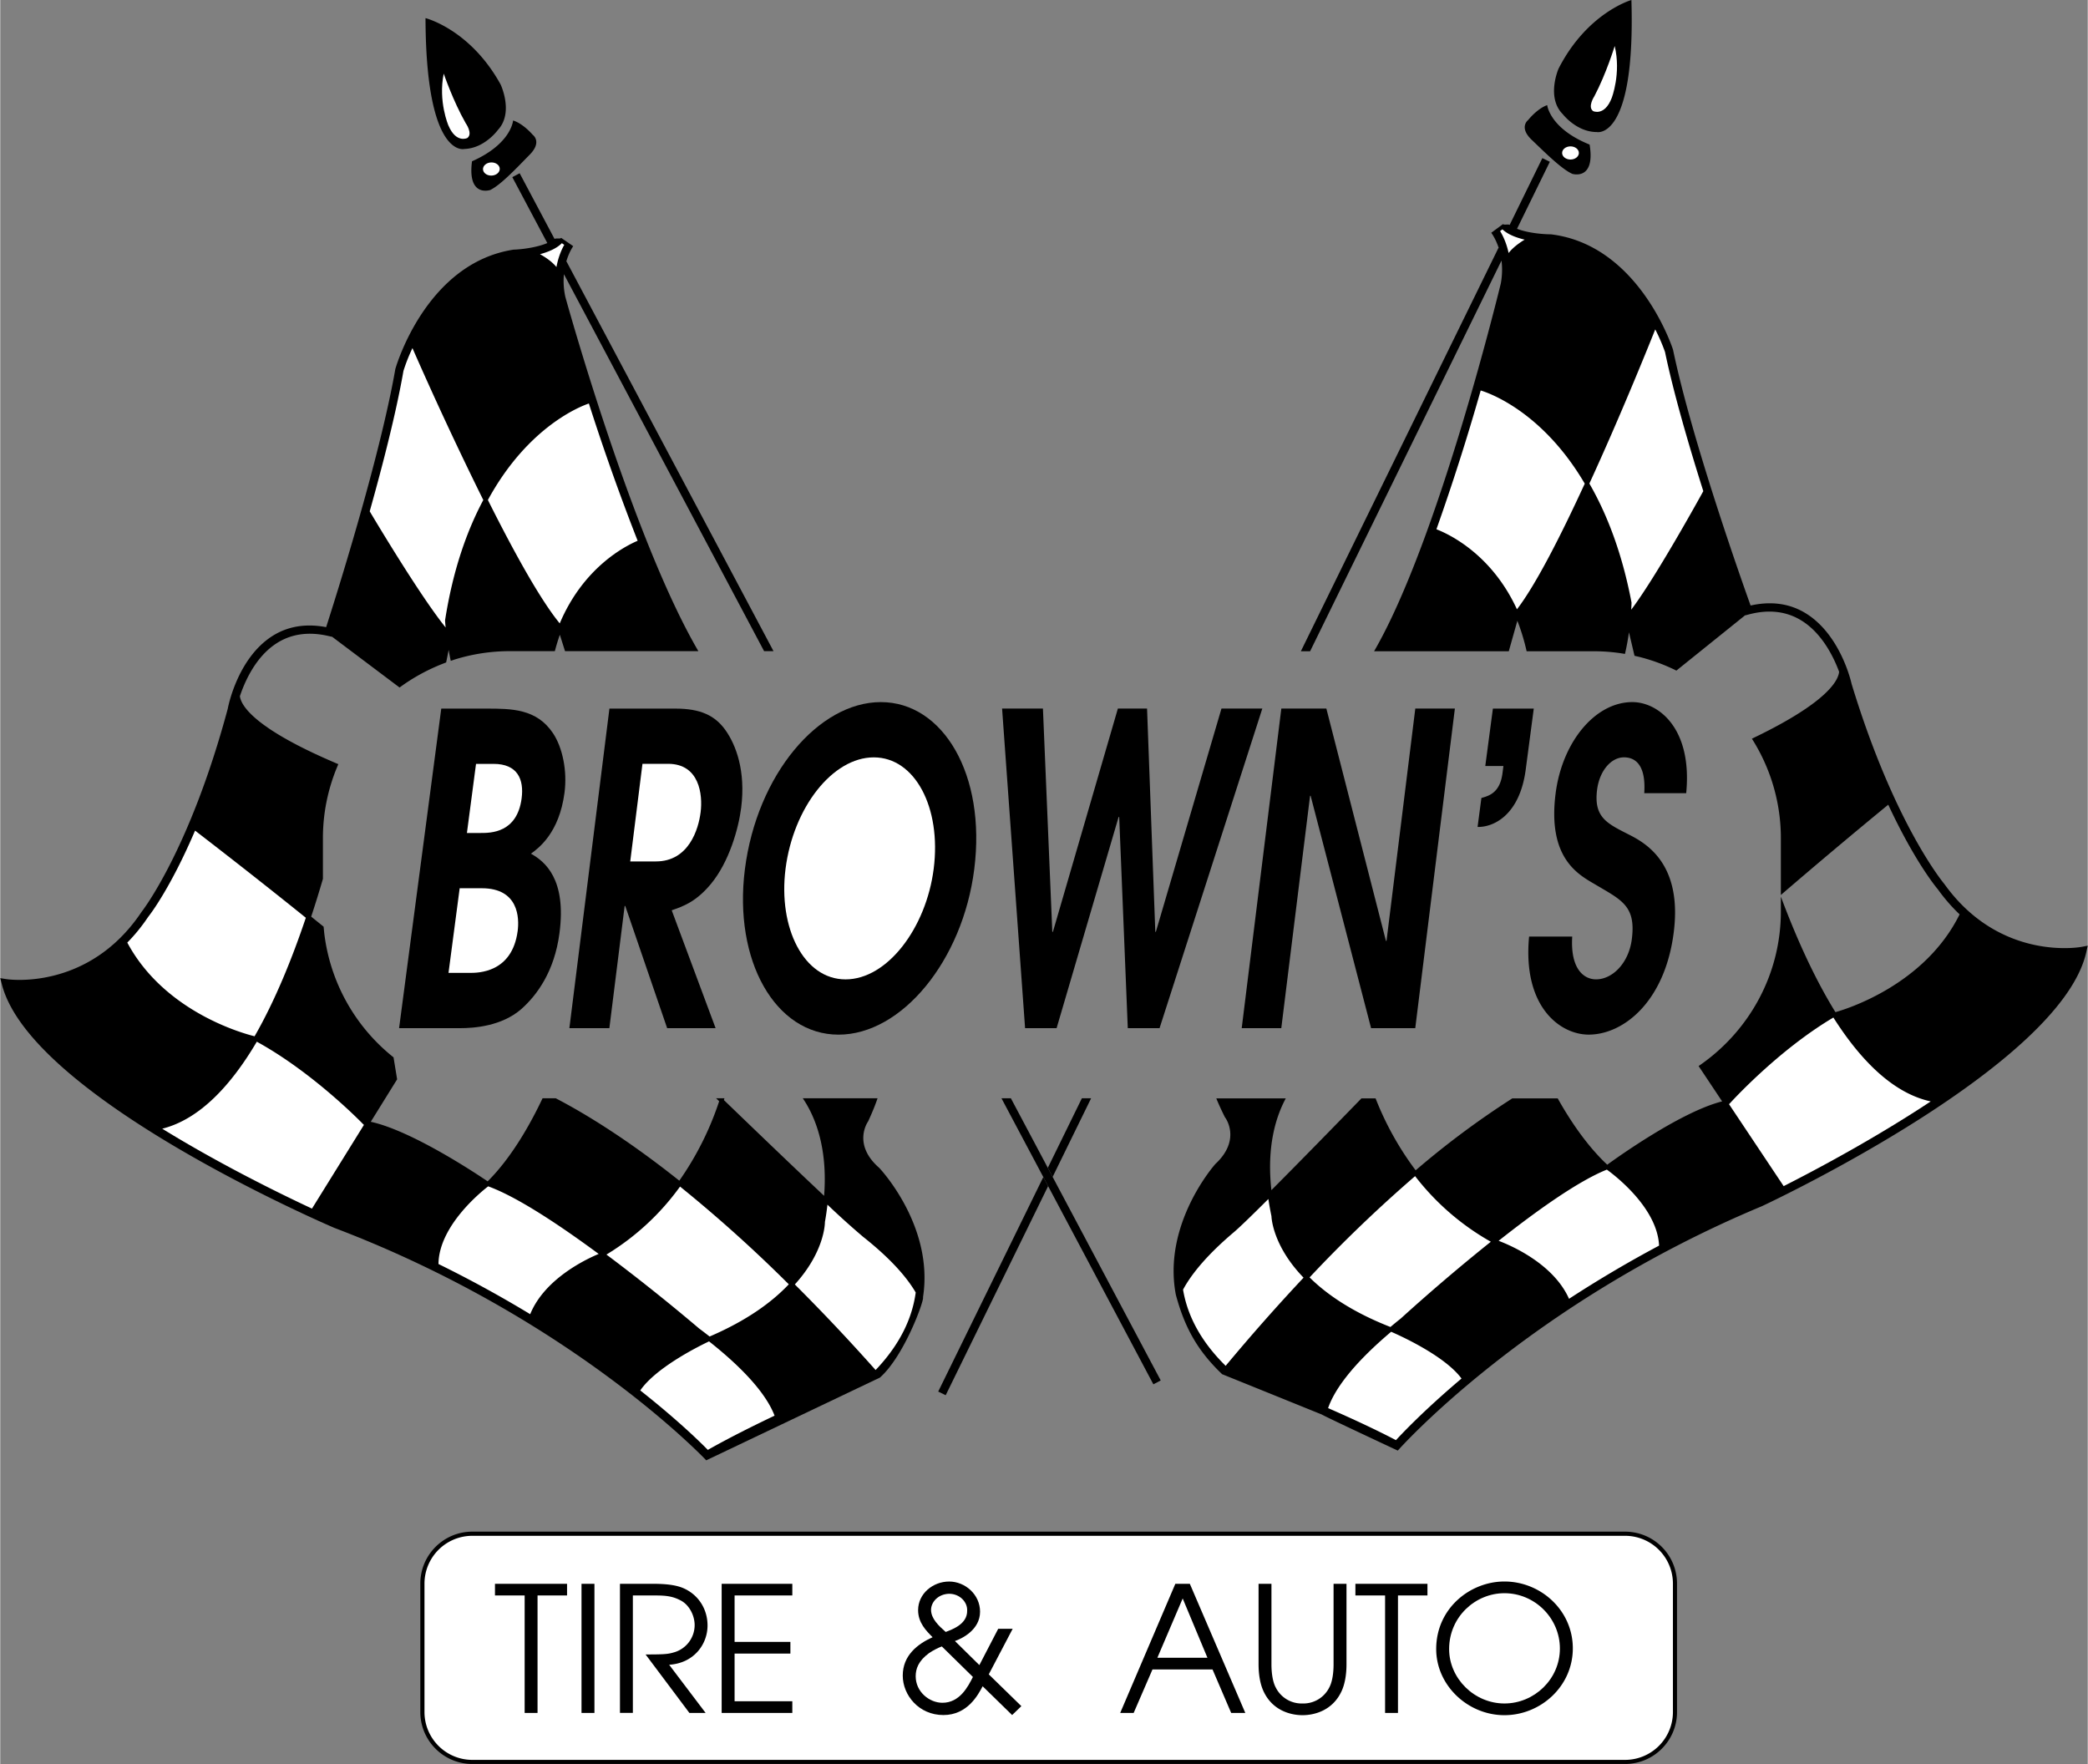
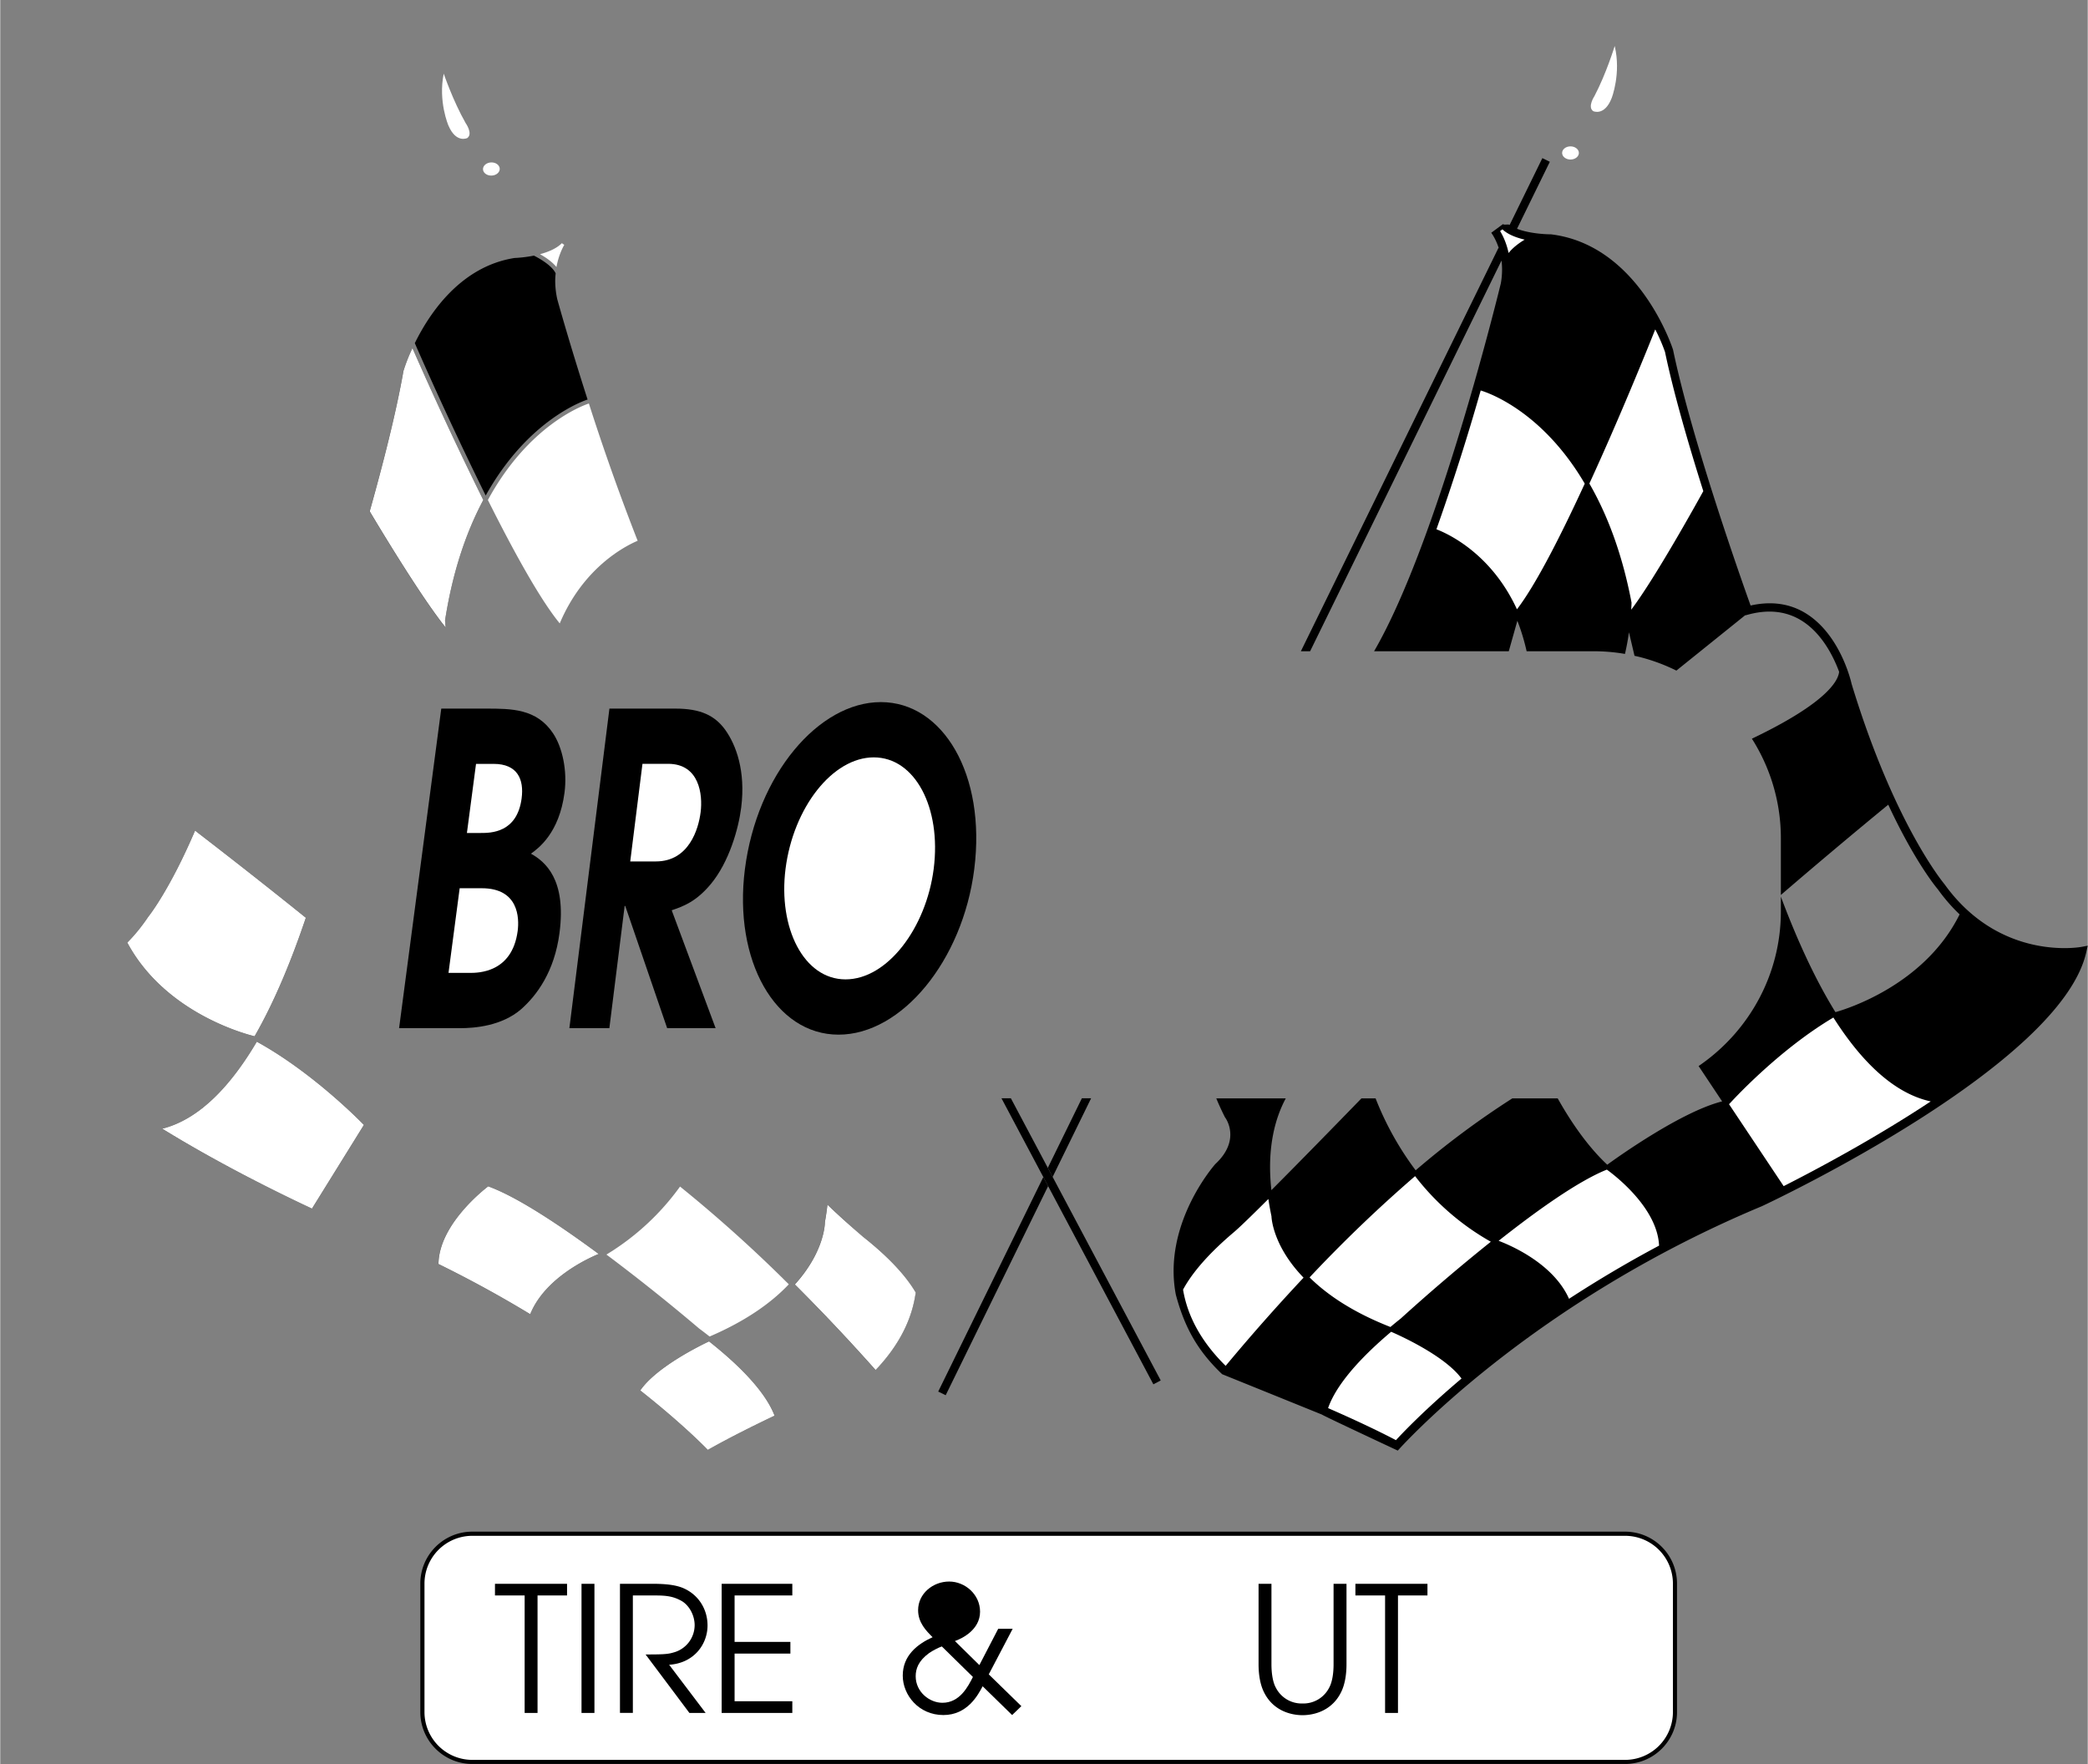
<svg xmlns="http://www.w3.org/2000/svg" width="2500" height="2112" viewBox="0 0 62.812 53.076">
  <rect x="0" y="0" width="62.812" height="53.076" fill="#808080" stroke="none" />
  <path d="M48.891 46.085H14.202c-.861 0-1.562.701-1.562 1.562v3.866c0 .861.701 1.562 1.562 1.562h34.689c.862 0 1.562-.701 1.562-1.562v-3.866a1.563 1.563 0 0 0-1.562-1.562z" />
  <path d="M12.765 51.514v-3.866a1.44 1.44 0 0 1 1.438-1.438h34.689a1.44 1.44 0 0 1 1.438 1.438v3.866a1.44 1.44 0 0 1-1.438 1.438h-34.69a1.44 1.44 0 0 1-1.437-1.438z" fill="#fff" />
  <path d="M30.028 49.008l-.567 1.092-.735-.724c.199-.068.756-.331.756-.882 0-.52-.452-.908-.929-.908-.494 0-.935.368-.935.861 0 .378.242.62.436.814-.452.205-.898.546-.898 1.155 0 .588.483 1.187 1.223 1.187.725 0 1.045-.609 1.181-.866l.887.866.278-.268-.981-.956.719-1.37h-.435z" />
-   <path d="M29.094 48.457c.011.415-.457.572-.646.646-.215-.189-.436-.399-.441-.661 0-.242.216-.478.541-.488.326-.001.556.251.546.503z" fill="#fff" />
-   <path d="M33.699 51.539h.405l.566-1.308h1.807l.561 1.308h.425l-1.669-3.885h-.436zM43.207 49.617c0 1.092.95 1.99 2.053 1.99 1.087 0 2.058-.866 2.058-2.011s-.966-2.011-2.058-2.011c-1.034 0-2.053.809-2.053 2.032zM26.449 35.14c-.801-.697-.362-1.358-.343-1.386l.006-.009.005-.01c.135-.293.223-.517.281-.69h-2.25c.353.52.756 1.453.642 2.936-.927-.871-2.143-2.04-3.016-2.882l.017-.054h-.252l.093.089a9.174 9.174 0 0 1-1.199 2.391c-1.511-1.201-2.758-1.979-3.719-2.48h-.396c-.344.729-.911 1.762-1.652 2.5-.309-.21-2.275-1.523-3.517-1.792l.793-1.278-.108-.661a5.628 5.628 0 0 1-2.087-3.754l-.017-.178-.374-.302c.128-.387.246-.769.353-1.137v-1.224c0-.746.148-1.458.415-2.111l.048-.116c-2.305-.972-2.835-1.635-2.94-1.954a.423.423 0 0 1-.021-.092c.155-.462.48-1.181 1.088-1.58.442-.291.969-.369 1.567-.232l.111.025.002-.005 2.036 1.532.106-.076a5.73 5.73 0 0 1 1.157-.624c.046-.018.092-.037.139-.054l.076-.378c.018.106.039.218.063.33l.121-.041a5.579 5.579 0 0 1 1.658-.251h1.353a6.25 6.25 0 0 1 .15-.494l.156.494h4.012c-2.002-3.427-3.982-10.584-4.001-10.654a2.195 2.195 0 0 1-.044-.688l6.023 11.342h.283L17.04 7.87l-.01.005c.086-.295.208-.465.211-.468l-.363-.25c-.025.039-.158.001-.199.033l-1.05-1.977-.221.117 1.053 1.983c-.332.141-.795.191-1.003.198h-.008l-.008.001c-2.6.403-3.514 3.448-3.554 3.591-.479 2.747-1.86 7.077-2.082 7.767-.621-.118-1.175-.025-1.647.286-1.029.678-1.304 2.118-1.313 2.168-1.149 4.273-2.576 6.09-2.596 6.116C2.647 29.834.214 29.465.189 29.461L0 29.431l.048.185c.864 3.37 9.627 7.167 10.005 7.329 7.167 2.721 11.19 6.994 11.19 6.994l5.225-2.489c.736-.649 1.346-2.348 1.297-2.417.335-2.137-1.288-3.864-1.316-3.893zM47.302 5.231s.701.216.521-.881c-1.204-.485-1.276-1.187-1.276-1.187-.306.108-.575.45-.575.45s-.288.216.108.593c.395.378.899.881 1.222 1.025zM48.039 3.973s1.168.27 1.042-3.973c0 0-1.33.377-2.193 2.067 0 0-.377.862.126 1.366.001.001.414.54 1.025.54zM14.195 4.853c-.144 1.102.55.863.55.863.319-.154.805-.674 1.188-1.064s.088-.597.088-.597-.28-.333-.59-.43c.001 0-.048.703-1.236 1.228zM13.967 4.482c.611-.02 1.007-.572 1.007-.572.486-.52.081-1.37.081-1.37C14.138.879 12.796.545 12.796.545c.012 4.245 1.171 3.937 1.171 3.937z" />
  <path d="M16.978 23.854c.088-.663-.061-1.365-.346-1.793-.495-.74-1.253-.74-2.012-.74h-1.35l-1.269 9.615h1.832c.444 0 1.257-.065 1.842-.572.471-.416 1-1.13 1.152-2.287.215-1.625-.437-2.157-.859-2.391.235-.169.85-.624 1.01-1.832z" />
  <path d="M15.569 28.012c-.167 1.261-1.193 1.261-1.443 1.261h-.638l.336-2.547h.666c1.11 0 1.13.896 1.079 1.286zM15.688 24.023c-.138 1.04-.933 1.04-1.229 1.04h-.417l.274-2.079h.527c.723-.001.921.467.845 1.039z" fill="#fff" />
  <path d="M21.384 26.596c.548-.663.832-1.663.911-2.3.139-1.104-.159-1.884-.473-2.326s-.753-.649-1.499-.649H18.33l-1.205 9.615h1.203l.46-3.677h.018l1.261 3.677h1.458l-1.321-3.547c.34-.118.725-.247 1.18-.793z" />
  <path d="M21.074 24.438c-.063.507-.353 1.481-1.345 1.481h-.773l.368-2.937h.772c.941.001 1.045.924.978 1.456z" fill="#fff" />
  <path d="M25.224 31.131c1.899 0 3.733-2.222 4.083-4.977.362-2.846-.938-5.029-2.811-5.029s-3.728 2.183-4.09 5.029c-.35 2.755.918 4.977 2.818 4.977z" />
  <path d="M23.629 26.141c.235-1.845 1.416-3.353 2.655-3.353s2.038 1.508 1.803 3.353c-.227 1.78-1.395 3.327-2.652 3.327s-2.032-1.547-1.806-3.327z" fill="#fff" />
-   <path d="M31.785 30.936l1.866-6.354h.018l.258 6.354h.956l3.092-9.616h-1.229l-1.974 6.718h-.017l-.248-6.718h-.878l-1.955 6.718h-.018l-.282-6.718h-1.229l.692 9.616zM38.546 30.936l.866-6.991h.017l1.819 6.991h1.329l1.192-9.616h-1.191l-.866 6.991h-.017l-1.793-6.991h-1.355l-1.192 9.616zM45.901 23.152l.242-1.832h-1.23l-.229 1.728h.546l-.029.221c-.077.585-.403.676-.634.741l-.115.871c.452.013 1.264-.325 1.449-1.729zM49.11 21.125c-1.127 0-2.111 1.208-2.309 2.742-.261 2.027.754 2.481 1.23 2.768.771.455 1.189.637 1.062 1.624-.094.728-.588 1.208-1.075 1.208-.378 0-.778-.325-.718-1.287h-1.298c-.2 2.118.937 2.95 1.793 2.95 1.046 0 2.291-.988 2.558-3.067.269-2.092-.852-2.703-1.368-2.962-.634-.325-1.043-.507-.937-1.339.073-.571.422-.975.81-.975.333 0 .666.221.609 1.079h1.262c.192-1.961-.843-2.741-1.619-2.741zM19.179 16.271c-.388.165-1.636.81-2.344 2.486-.595-.724-1.402-2.194-2.162-3.713 1.215-2.233 2.827-2.833 3.039-2.903a68.37 68.37 0 0 0 1.467 4.13zM16.899 7.316l.072.05a2.126 2.126 0 0 0-.235.668c-.131-.163-.337-.298-.495-.387.247-.066.497-.168.658-.331z" />
  <path d="M15.478 7.762c.066-.002.306-.016.58-.071.207.104.553.314.654.534-.01.095-.016.194-.012.301.005.148.023.306.06.474.008.031.36 1.302.913 3.021-.229.077-1.837.681-3.066 2.889a109.682 109.682 0 0 1-2.133-4.585c.454-.923 1.393-2.311 3.004-2.563zM12.131 11.162c.003-.009.088-.291.271-.687a108.88 108.88 0 0 0 2.132 4.571c-.491.918-.914 2.101-1.151 3.623 0 .015.006.092.017.212-.747-.92-2.088-3.165-2.285-3.495.398-1.412.8-2.982 1.016-4.224zM24.813 36.766c.033-.18.057-.353.076-.52.498.465.893.825 1.071.966.752.595 1.283 1.16 1.583 1.676-.099.739-.446 1.536-1.207 2.333a58.96 58.96 0 0 0-2.43-2.575c.896-.984.908-1.832.907-1.88z" />
  <path d="M20.455 35.702a42.174 42.174 0 0 1 3.272 2.941c-.495.524-1.246 1.083-2.383 1.571-.101-.08-.206-.16-.317-.243a58.577 58.577 0 0 0-2.787-2.223 7.559 7.559 0 0 0 2.215-2.046z" fill="#fff" />
  <path d="M4.451 27.588c.039-.048.659-.836 1.411-2.596.387.297 1.778 1.369 3.333 2.622-.41 1.219-.922 2.489-1.542 3.566-.348-.085-2.717-.736-3.83-2.819.218-.221.429-.476.628-.773zM4.874 33.961c1.125-.283 2.07-1.302 2.846-2.618 1.713.94 3.185 2.467 3.2 2.482l.015.015.011.002-1.565 2.522c-.985-.458-2.772-1.334-4.507-2.403zM13.185 38.032c.013-1.143 1.274-2.165 1.497-2.337.872.316 2.149 1.166 3.325 2.034-.336.139-1.622.73-2.062 1.813a35.439 35.439 0 0 0-2.76-1.51zM21.328 40.36c1.277 1.01 1.785 1.747 1.971 2.234-.693.33-1.403.687-2.008 1.03-.207-.212-.895-.89-2.033-1.789.49-.714 1.857-1.375 2.07-1.475zM62.624 28.49c-.024.005-2.444.452-4.124-1.888-.021-.026-1.507-1.795-2.794-6.026-.011-.051-.332-1.481-1.383-2.125-.482-.295-1.039-.37-1.656-.232-.245-.682-1.765-4.965-2.333-7.694-.045-.142-1.059-3.155-3.67-3.474l-.008-.001h-.008c-.208 0-.673-.035-1.009-.166l.987-2.016-.225-.11-.984 2.01c-.042-.031-.173.011-.2-.026l-.354.262c.003.003.131.169.226.461l-.01-.004-5.944 12.134h.278L45.172 7.84c.025.2.026.432-.021.689-.018.071-1.863 7.704-3.813 11.066h4.053l.258-.917c.109.278.204.583.279.917h2.025c.274 0 .545.021.809.06l.125.02a7.21 7.21 0 0 0 .12-.651l.167.708.136.031c.347.087.681.206.999.354l.125.06 2.072-1.667.002.005.11-.029c.593-.156 1.123-.095 1.573.181.62.379.969 1.087 1.139 1.544a.408.408 0 0 1-.018.093c-.091.308-.562.946-2.606 1.922l.067.107c.51.846.805 1.834.805 2.889v1.706a184.235 184.235 0 0 1 3.231-2.716c.808 1.733 1.454 2.501 1.494 2.548.208.29.428.538.653.752-1.045 2.118-3.392 2.846-3.736 2.942-.647-1.045-1.196-2.282-1.642-3.475v.444c0 1.884-.94 3.559-2.373 4.581-.034.024-.067.049-.102.072l.708 1.063c-1.232.309-3.155 1.685-3.457 1.905-.615-.574-1.125-1.343-1.491-1.996h-1.365a25.774 25.774 0 0 0-2.909 2.165 9.171 9.171 0 0 1-1.206-2.165h-.425c-.822.847-1.884 1.934-2.71 2.762-.145-1.313.134-2.207.433-2.762H36.59c.062.152.144.335.257.561l.005.009.007.009c.02.027.48.674-.297 1.396-.028.03-1.595 1.808-1.189 3.933.256.953.63 1.659 1.375 2.374l.019.018s.045.017 2.999 1.213c.053.042 2.285 1.085 2.285 1.085s3.882-4.401 10.957-7.354c.372-.174 9.007-4.254 9.761-7.65l.042-.187-.187.035z" />
  <path d="M45.13 6.954l.07-.052c.167.156.42.251.669.309a1.794 1.794 0 0 0-.482.403 2.115 2.115 0 0 0-.257-.66zM45.638 18.333c-.762-1.652-2.03-2.256-2.423-2.408a68.814 68.814 0 0 0 1.332-4.176c.214.063 1.844.61 3.131 2.803-.711 1.543-1.469 3.039-2.04 3.781zM47.816 14.549a107.169 107.169 0 0 0 1.982-4.638c.197.391.291.668.294.678.257 1.235.71 2.79 1.152 4.188-.185.336-1.453 2.623-2.169 3.567.007-.12.01-.198.01-.213-.288-1.512-.749-2.68-1.269-3.582zM44.851 37.361c-1.449 1.155-2.69 2.292-2.712 2.312-.108.086-.211.17-.31.253-1.152-.451-1.92-.985-2.433-1.492a41.978 41.978 0 0 1 3.175-3.047 7.596 7.596 0 0 0 2.28 1.974zM35.59 38.803c.284-.526.796-1.108 1.528-1.727.174-.147.557-.52 1.039-1 .024.167.055.338.093.517.001.048.041.895.966 1.851a59.446 59.446 0 0 0-2.344 2.653c-.787-.774-1.159-1.559-1.282-2.294zM41.995 43.332a32.925 32.925 0 0 0-2.042-.964c.17-.493.653-1.246 1.897-2.297.216.093 1.604.709 2.117 1.407-1.107.936-1.772 1.636-1.972 1.854zM47.204 39.079c-.474-1.068-1.779-1.617-2.119-1.745 1.146-.906 2.396-1.797 3.257-2.142.229.165 1.521 1.146 1.571 2.287a35.876 35.876 0 0 0-2.709 1.6zM53.663 35.689l-1.647-2.47.011-.002.015-.016c.014-.016 1.436-1.59 3.117-2.585.818 1.29 1.796 2.278 2.93 2.524-1.701 1.125-3.458 2.058-4.426 2.549z" />
  <path d="M48.578 1.384s-.251.827-.611 1.51c0 0-.216.324-.036.45 0 0 .341.162.557-.396 0 0 .288-.737.09-1.564z" fill="#fff" />
  <ellipse cx="47.248" cy="4.602" rx=".252" ry=".198" fill="#fff" />
  <path d="M13.344 2.215s.278.818.66 1.489c0 0 .226.316.051.448 0 0-.336.173-.57-.377-.001 0-.312-.727-.141-1.56z" fill="#fff" />
  <ellipse transform="scale(-1) rotate(88.086 5.258 -15.28)" cx="14.778" cy="5.085" rx=".198" ry=".252" fill="#fff" />
  <path d="M28.223 41.87l.225.11 3.082-6.292-.145-.272zM31.521 35.138l.145.273 1.158-2.366h-.278z" />
  <path d="M42.139 39.674a58.125 58.125 0 0 1 2.712-2.312 7.58 7.58 0 0 1-2.279-1.974 41.978 41.978 0 0 0-3.175 3.047c.512.507 1.281 1.041 2.433 1.492.098-.083.2-.167.309-.253zM49.798 9.911c-.236.592-1.065 2.643-1.982 4.638.52.902.981 2.07 1.269 3.583 0 .015-.003.093-.01.213.716-.944 1.984-3.231 2.169-3.567-.442-1.398-.895-2.954-1.152-4.188a5.576 5.576 0 0 0-.294-.679zM45.869 7.21c-.249-.058-.502-.152-.669-.309l-.07.052c.076.123.19.35.256.66.127-.166.328-.309.483-.403zM44.546 11.749a69.039 69.039 0 0 1-1.332 4.176c.393.152 1.662.756 2.423 2.408.571-.742 1.33-2.238 2.04-3.781-1.286-2.193-2.917-2.74-3.131-2.803zM38.25 36.593a8.764 8.764 0 0 1-.093-.517c-.482.481-.865.853-1.039 1-.732.619-1.245 1.201-1.528 1.727.123.735.496 1.52 1.282 2.293a60.087 60.087 0 0 1 2.344-2.653c-.925-.956-.965-1.802-.966-1.85zM41.851 40.071c-1.244 1.051-1.727 1.804-1.897 2.297.704.307 1.425.641 2.042.964.2-.218.865-.918 1.973-1.854-.514-.698-1.902-1.314-2.118-1.407zM48.342 35.192c-.861.344-2.11 1.235-3.257 2.142.34.128 1.645.677 2.119 1.745a35.876 35.876 0 0 1 2.709-1.6c-.05-1.141-1.343-2.122-1.571-2.287zM55.158 30.616c-1.682.995-3.103 2.569-3.117 2.585l-.015.016-.011.002 1.647 2.47c.968-.491 2.725-1.424 4.425-2.549-1.132-.246-2.11-1.235-2.929-2.524z" fill="#fff" />
  <path d="M30.409 33.045h-.283l4.571 8.607.221-.117z" />
  <path d="M7.653 31.18c.62-1.078 1.132-2.347 1.542-3.566-1.555-1.253-2.946-2.324-3.333-2.622-.752 1.759-1.372 2.548-1.411 2.596-.199.297-.41.552-.628.773 1.114 2.083 3.483 2.734 3.83 2.819zM13.384 18.668c.237-1.521.66-2.704 1.151-3.623a108.88 108.88 0 0 1-2.132-4.571 5.417 5.417 0 0 0-.271.687c-.216 1.243-.618 2.812-1.015 4.224.196.33 1.538 2.575 2.285 3.495a4.229 4.229 0 0 1-.018-.212zM16.736 8.035c.057-.312.163-.543.235-.668l-.072-.05c-.161.162-.411.265-.658.331.158.088.364.224.495.387zM14.673 15.044c.76 1.519 1.567 2.989 2.162 3.713.708-1.677 1.956-2.321 2.344-2.486a69.065 69.065 0 0 1-1.467-4.13c-.212.07-1.824.67-3.039 2.903zM25.961 37.212a24.389 24.389 0 0 1-1.071-.966c-.019.167-.043.34-.076.52.001.048-.012.896-.905 1.881a58.96 58.96 0 0 1 2.43 2.575c.761-.798 1.107-1.595 1.207-2.333-.302-.517-.833-1.082-1.585-1.677zM21.328 40.36c-.213.1-1.58.761-2.07 1.476 1.138.898 1.826 1.577 2.033 1.789.605-.343 1.315-.7 2.008-1.03-.186-.489-.694-1.225-1.971-2.235zM18.007 37.729c-1.176-.868-2.453-1.718-3.325-2.034-.223.172-1.483 1.194-1.496 2.337a35.439 35.439 0 0 1 2.76 1.51c.439-1.083 1.725-1.674 2.061-1.813zM10.935 33.84l-.015-.015c-.015-.016-1.487-1.542-3.2-2.482-.776 1.316-1.721 2.335-2.846 2.618 1.736 1.069 3.522 1.945 4.506 2.404l1.565-2.522-.01-.003z" fill="#fff" />
  <path d="M15.779 48.005h-.893v-.351h2.169v.351h-.888v3.534h-.388zM17.49 47.654h.389v3.885h-.389zM18.646 47.654h.987c.52 0 .777.063.956.147.436.205.693.63.693 1.107 0 .562-.404 1.134-1.155 1.182l1.097 1.449h-.488l-1.318-1.759c.494 0 .662-.005.835-.058a.854.854 0 0 0 .641-.824c0-.304-.174-.62-.426-.746-.23-.121-.43-.147-.756-.147h-.677v3.533h-.388v-3.884zM21.707 47.654h2.126v.351h-1.737v1.397h1.679v.352h-1.679v1.433h1.737v.352h-2.126z" />
  <path d="M29.267 50.457c-.147.289-.394.777-.918.777-.389 0-.804-.326-.804-.798 0-.215.074-.457.404-.698.095-.068.289-.168.383-.199l.935.918zM35.579 48.095l.745 1.785h-1.507z" fill="#fff" />
  <path d="M38.25 47.654v2.42c0 .283.042.541.131.703a.87.87 0 0 0 .804.478.87.87 0 0 0 .803-.478c.089-.163.131-.42.131-.703v-2.42h.389v2.42c0 .325-.053.604-.147.808-.268.583-.814.725-1.176.725s-.909-.142-1.176-.725c-.094-.205-.147-.483-.147-.808v-2.42h.388zM41.669 48.005h-.893v-.351h2.168v.351h-.887v3.534h-.388z" />
  <path d="M43.596 49.617c0-.966.787-1.68 1.664-1.68.919 0 1.669.756 1.669 1.664 0 .924-.772 1.654-1.669 1.654-.904 0-1.664-.751-1.664-1.638z" fill="#fff" />
</svg>